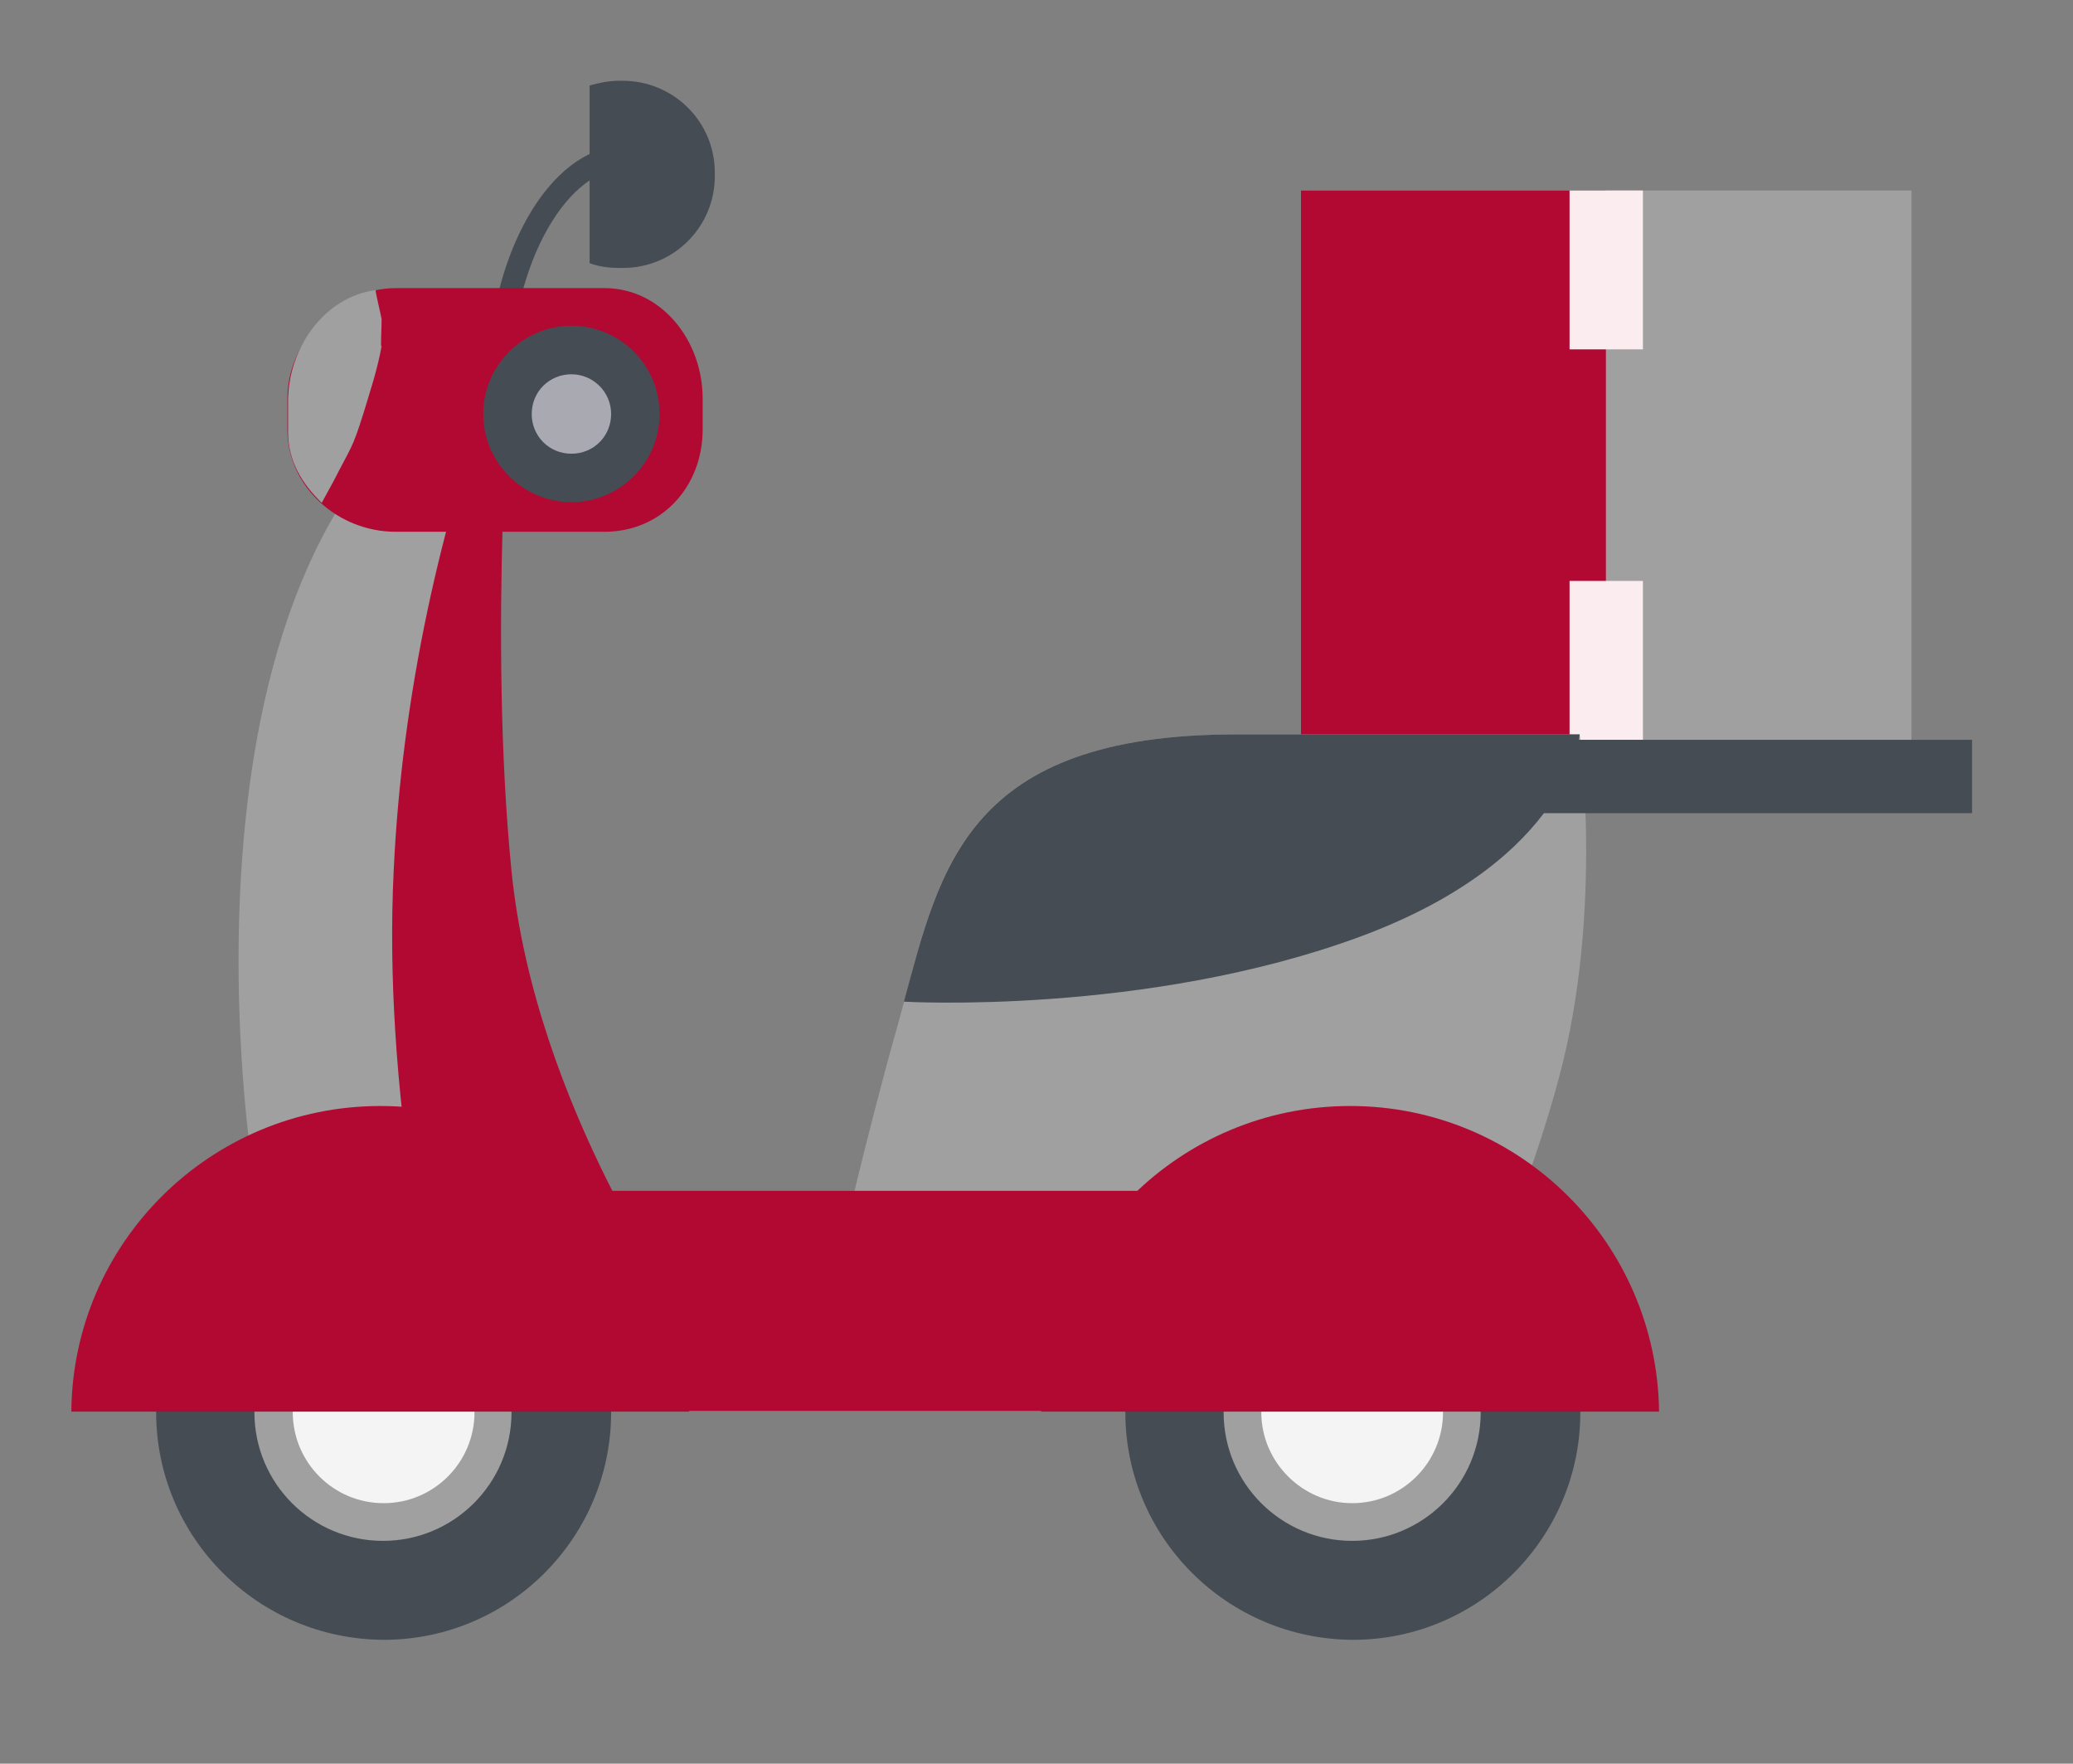
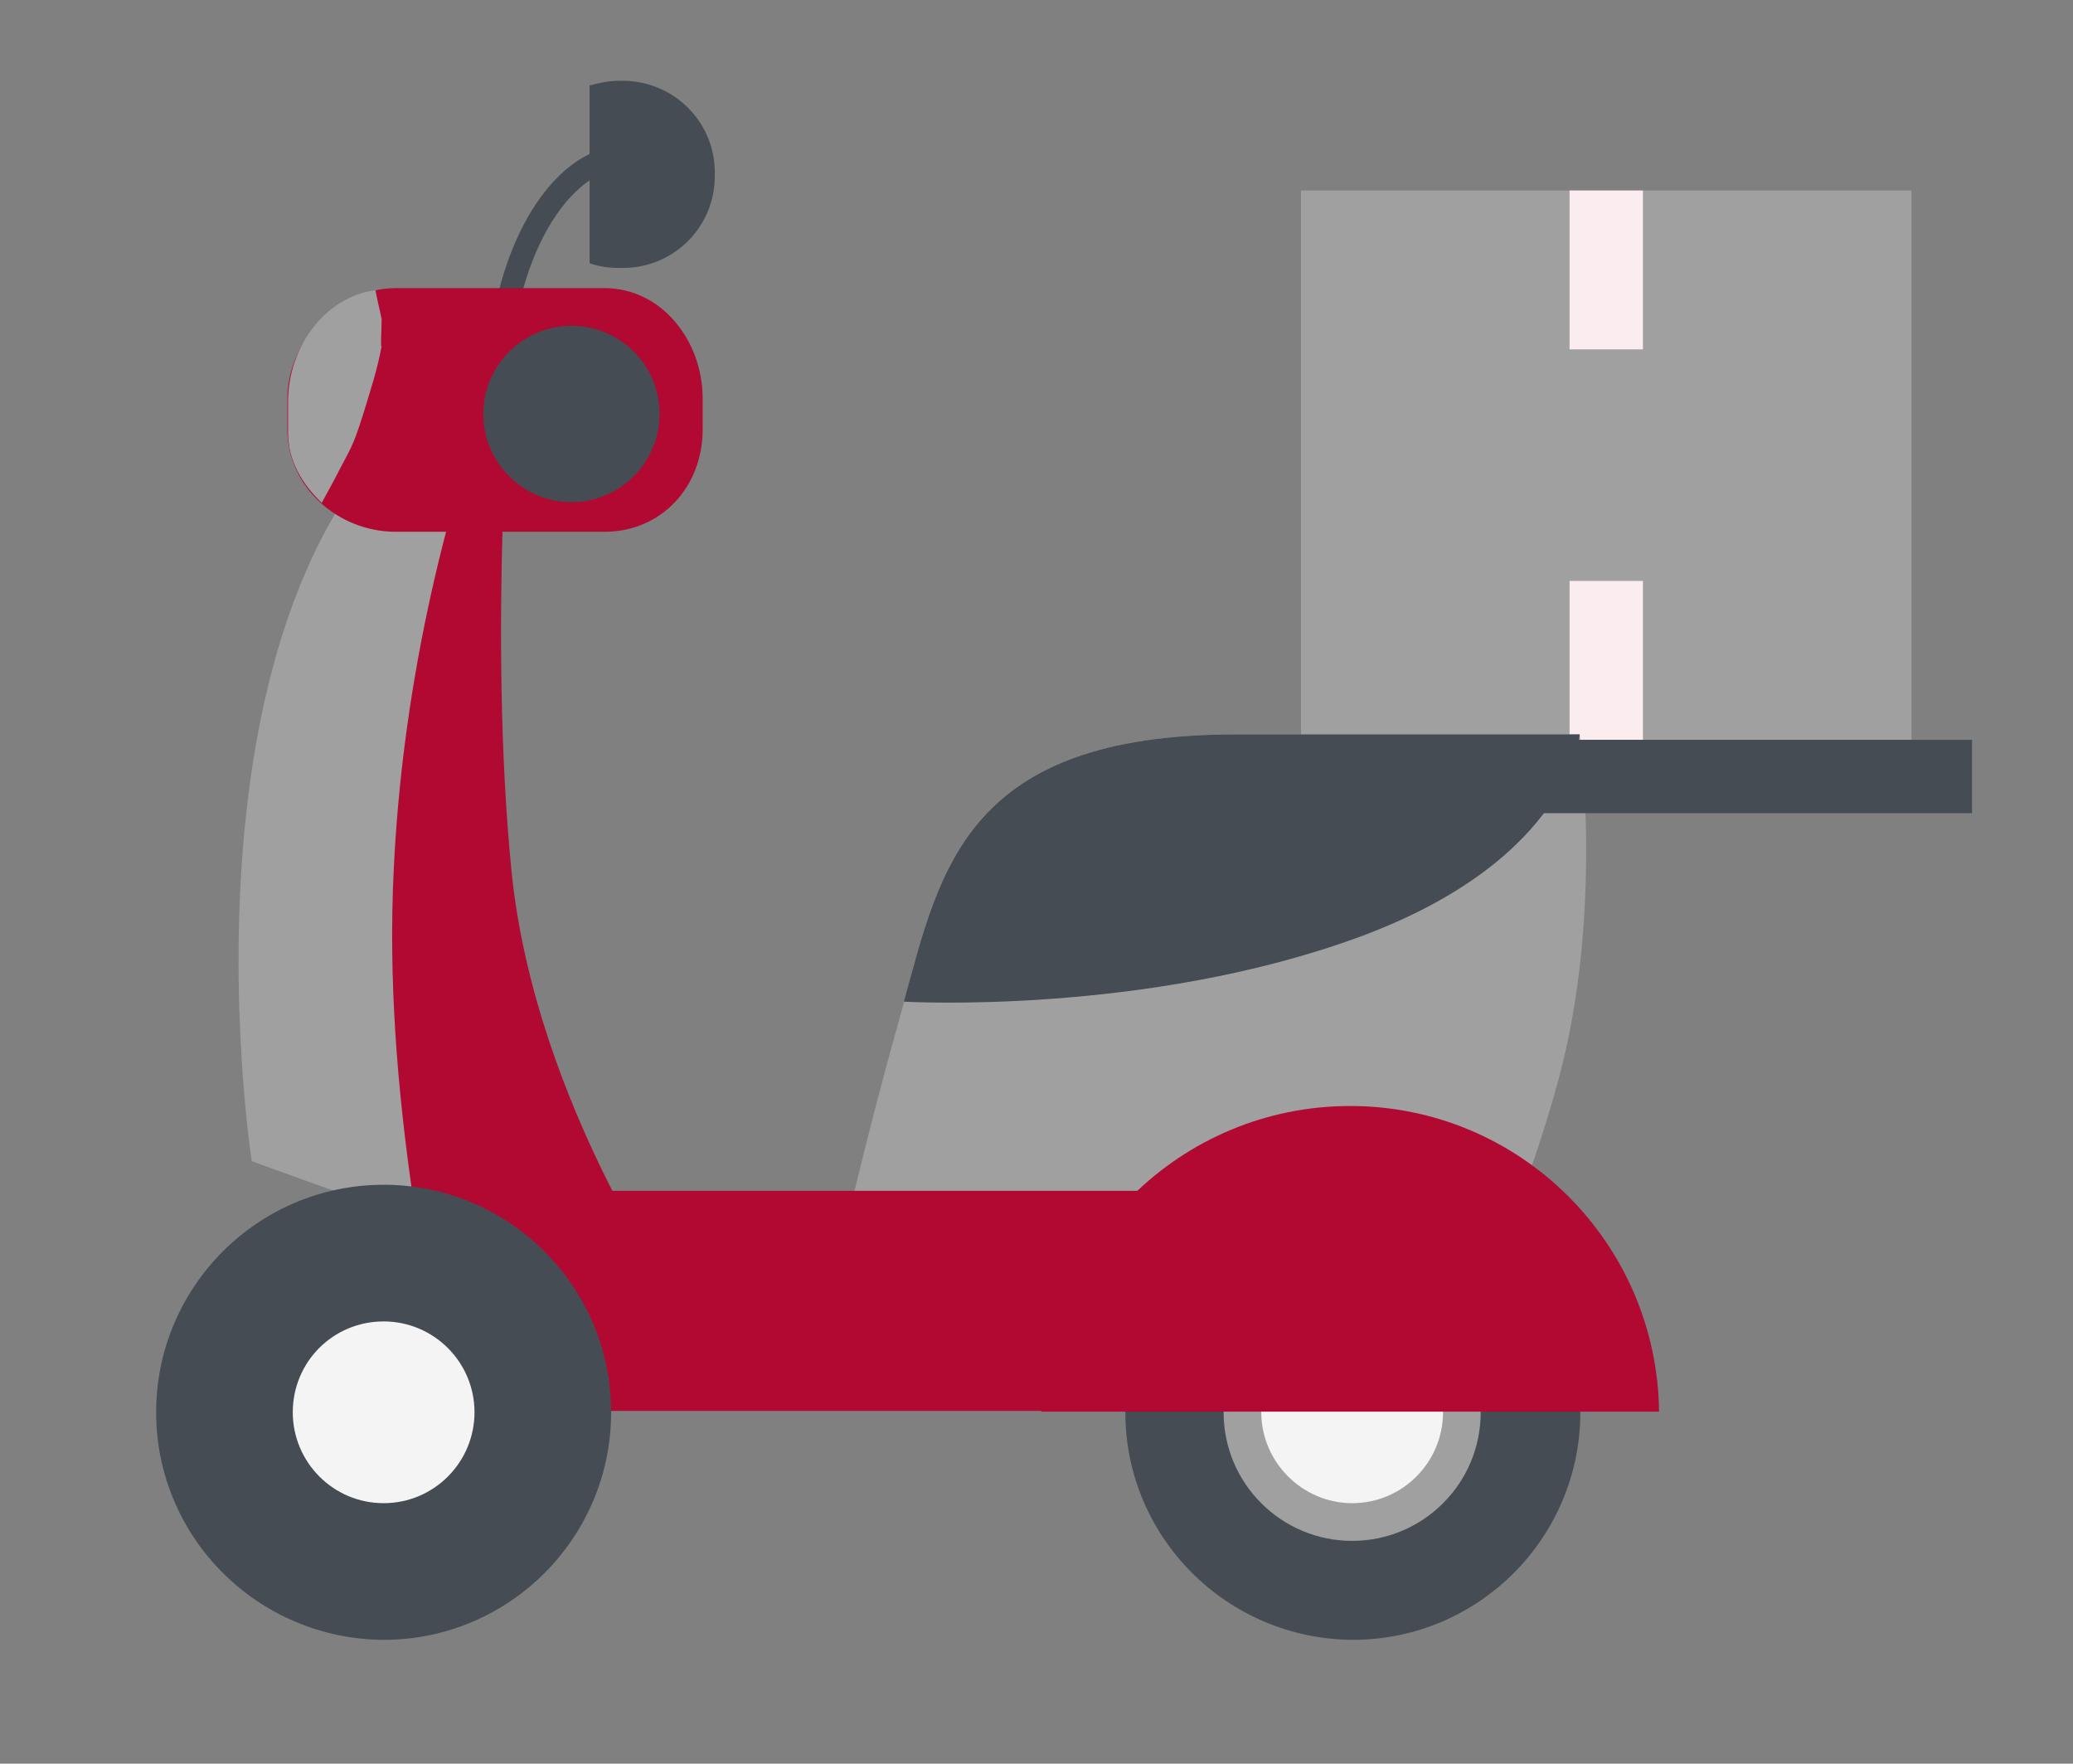
<svg xmlns="http://www.w3.org/2000/svg" version="1.1" id="Layer_1" x="0px" y="0px" viewBox="0 0 308 262" style="enable-background:new 0 0 308 262;" xml:space="preserve">
  <rect x="0" y="0" width="308" height="262" fill="#808080" stroke="none" />
  <style type="text/css"> .st0{fill:#A0A0A0;} .st1{fill:#B20933;} .st2{fill:#FBECF0;} .st3{fill:none;stroke:#454C53;stroke-width:3.415;stroke-miterlimit:10;} .st4{fill:#454C53;} .st5{fill:#F4F4F4;} .st6{fill:#A9A9B2;} </style>
  <g>
    <g>
      <rect x="193.3" y="28.3" class="st0" width="90.7" height="81.6" />
-       <rect x="193.3" y="28.3" class="st1" width="45.3" height="81.6" />
      <rect x="233.2" y="28.3" class="st2" width="10.9" height="23.6" />
      <rect x="233.2" y="86.3" class="st2" width="10.9" height="23.6" />
    </g>
    <g>
      <path class="st3" d="M92.6,23.4c-9.2,0-18.5,14.5-18.5,34.2" />
      <path class="st4" d="M92.5,12H92c-1.5,0-3,0.3-4.4,0.7v26.4c1.4,0.5,2.8,0.7,4.4,0.7h0.6c7.5,0,13.6-6.1,13.6-13.6v-0.6 C106.2,18.1,100.1,12,92.5,12z" />
    </g>
    <path class="st0" d="M218.6,195.8c4.1-9.2,9.4-22.2,13-35.6c6.7-24.8,3.1-51.1,3.1-51.1s-8.8,0-51.1,0s-44.3,22.2-50.2,43.1 c-4.7,16.6-9.2,36.1-10.8,43.5H218.6z" />
    <rect x="196.9" y="109.9" class="st4" width="96.1" height="10.9" />
    <path class="st4" d="M202.2,139.1c31.2-11.6,32.5-30,32.5-30s-8.8,0-51.1,0c-40,0-43.9,19.9-49.3,39.7 C134.3,148.8,170.3,150.9,202.2,139.1z" />
    <g>
      <path class="st1" d="M37.8,172.1c0,0-15-97,38.2-119.7c0,0-3.5,42,0,77c3.5,35,25.9,65.9,25.9,65.9L37.8,172.1z" />
      <path class="st0" d="M61.3,177.5c-2.3-16-3.6-32.1-2.8-48.3c1.2-25.5,6.8-51.6,15.9-75.8c-51.8,23.7-37,119.1-37,119.1l24.4,8.8 C61.6,180.1,61.4,178.8,61.3,177.5z" />
    </g>
    <polygon class="st1" points="230.9,176.9 68.1,176.9 68.1,209.6 233.2,209.6 " />
    <g>
      <g>
        <path class="st4" d="M23.2,209.8c0-18.6,15.1-33.8,33.8-33.8c18.6,0,33.8,15.1,33.8,33.8c0,18.6-15.1,33.8-33.8,33.8 C38.3,243.5,23.2,228.4,23.2,209.8z" />
-         <path class="st0" d="M37.8,209.8c0-10.6,8.6-19.1,19.1-19.1c10.6,0,19.1,8.6,19.1,19.1c0,10.6-8.6,19.1-19.1,19.1 C46.4,228.9,37.8,220.4,37.8,209.8z" />
        <path class="st5" d="M43.5,209.8c0-7.5,6-13.5,13.5-13.5c7.4,0,13.5,6,13.5,13.5c0,7.4-6,13.5-13.5,13.5 C49.5,223.3,43.5,217.2,43.5,209.8z" />
      </g>
-       <path class="st1" d="M102.4,209.7c-0.3-25.1-20.7-45.4-45.9-45.4c-25.2,0-45.7,20.3-45.9,45.4H102.4z" />
    </g>
    <g>
      <g>
        <path class="st4" d="M167.2,209.8c0-18.6,15.1-33.8,33.8-33.8c18.6,0,33.8,15.1,33.8,33.8c0,18.6-15.1,33.8-33.8,33.8 C182.3,243.5,167.2,228.4,167.2,209.8z" />
        <path class="st0" d="M181.8,209.8c0-10.6,8.6-19.1,19.1-19.1c10.6,0,19.1,8.6,19.1,19.1c0,10.6-8.6,19.1-19.1,19.1 C190.4,228.9,181.8,220.4,181.8,209.8z" />
        <path class="st5" d="M187.4,209.8c0-7.5,6-13.5,13.5-13.5c7.4,0,13.5,6,13.5,13.5c0,7.4-6,13.5-13.5,13.5 C193.5,223.3,187.4,217.2,187.4,209.8z" />
      </g>
      <path class="st1" d="M246.5,209.7c-0.3-25.1-20.7-45.4-45.9-45.4c-25.2,0-45.7,20.3-45.9,45.4H246.5z" />
    </g>
    <g>
      <path class="st1" d="M104.4,63.8c0,8.5-6.1,15.2-14.6,15.2h-31c-8.6,0-16.1-6.7-16.1-15.2v-4.6c0-8.5,7.5-16.4,16.1-16.4h31 c8.5,0,14.6,7.8,14.6,16.4V63.8z" />
      <path class="st0" d="M49.6,71.4c2.6-5.1,2.7-4.6,4.4-10c1-3.3,2.1-6.6,2.7-10c-0.2,0.5,0-2.4,0-4c-0.1-0.6-0.9-3.9-0.9-4.3 c-7.6,1-13,8.6-13,16.5v4.6c0,4.3,2.1,7.7,5,10.5C48.5,73.4,48.9,72.7,49.6,71.4z" />
    </g>
    <g>
      <path class="st4" d="M98,61.5c0,7.2-5.9,13.1-13.1,13.1c-7.2,0-13.1-5.9-13.1-13.1c0-7.2,5.9-13.1,13.1-13.1 C92.1,48.4,98,54.2,98,61.5z" />
-       <path class="st6" d="M90.8,61.5c0,3.3-2.6,5.9-5.9,5.9c-3.3,0-5.9-2.6-5.9-5.9c0-3.3,2.6-5.9,5.9-5.9 C88.1,55.6,90.8,58.2,90.8,61.5z" />
    </g>
  </g>
</svg>